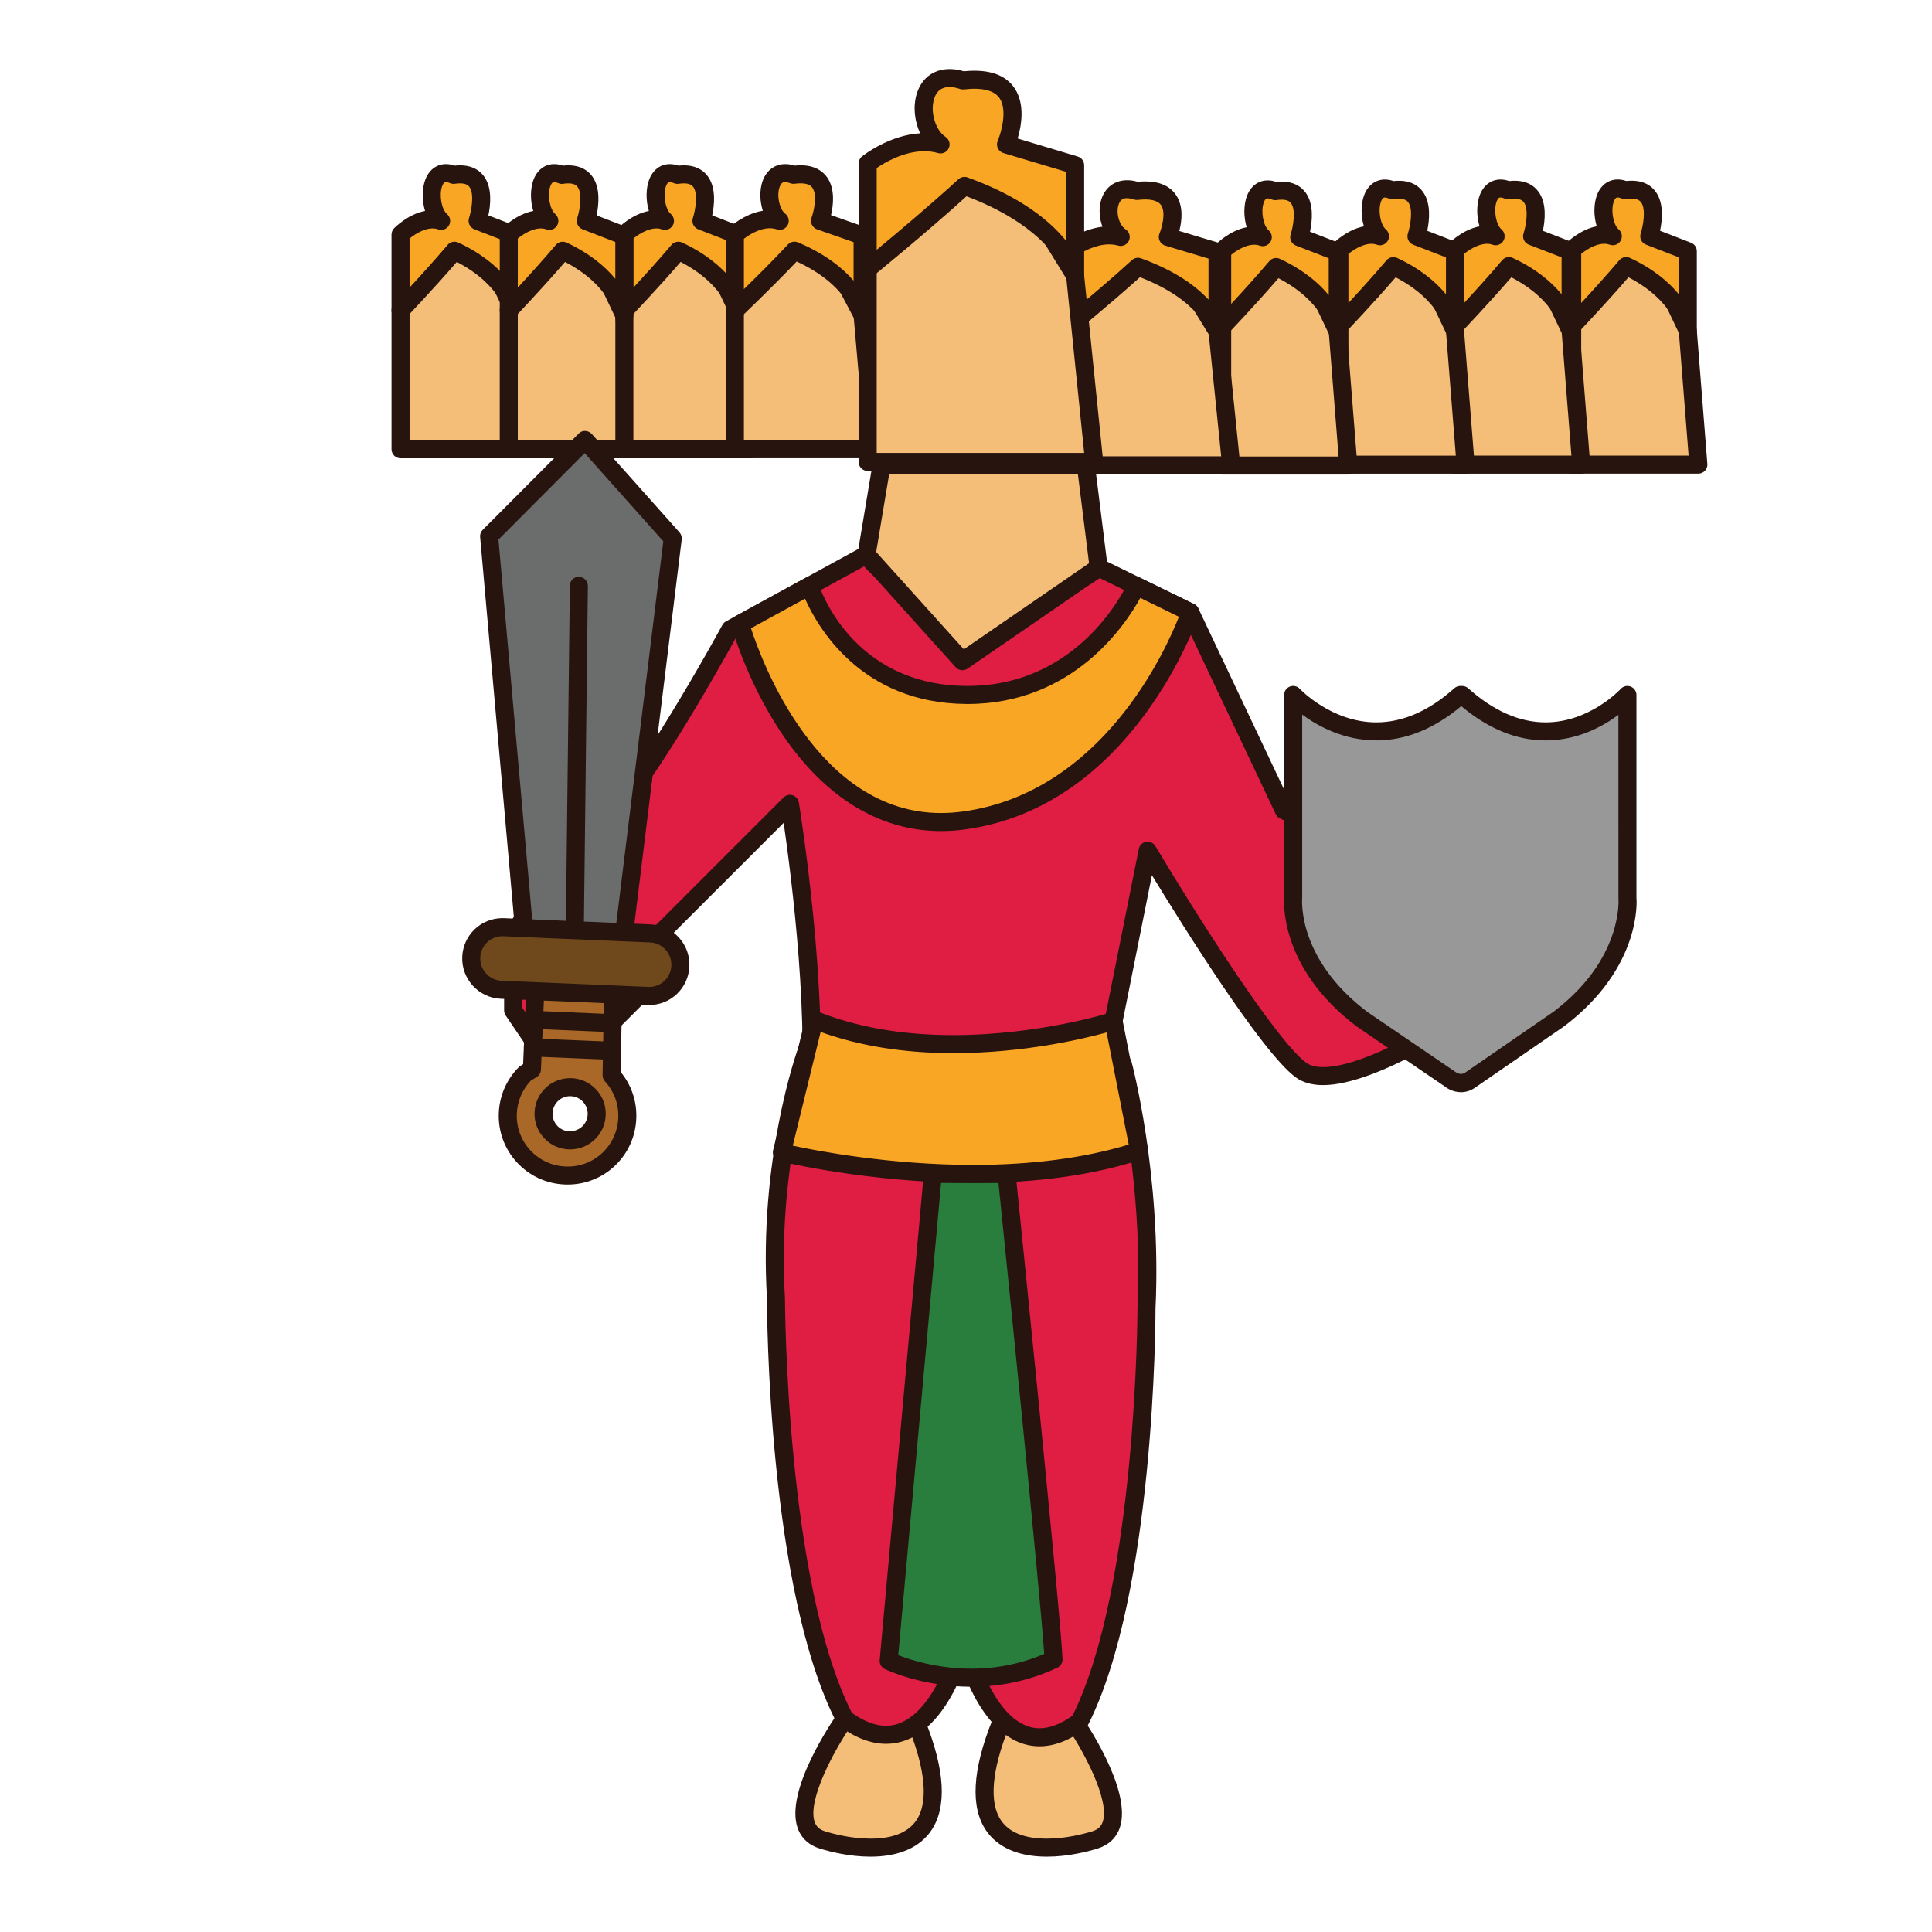
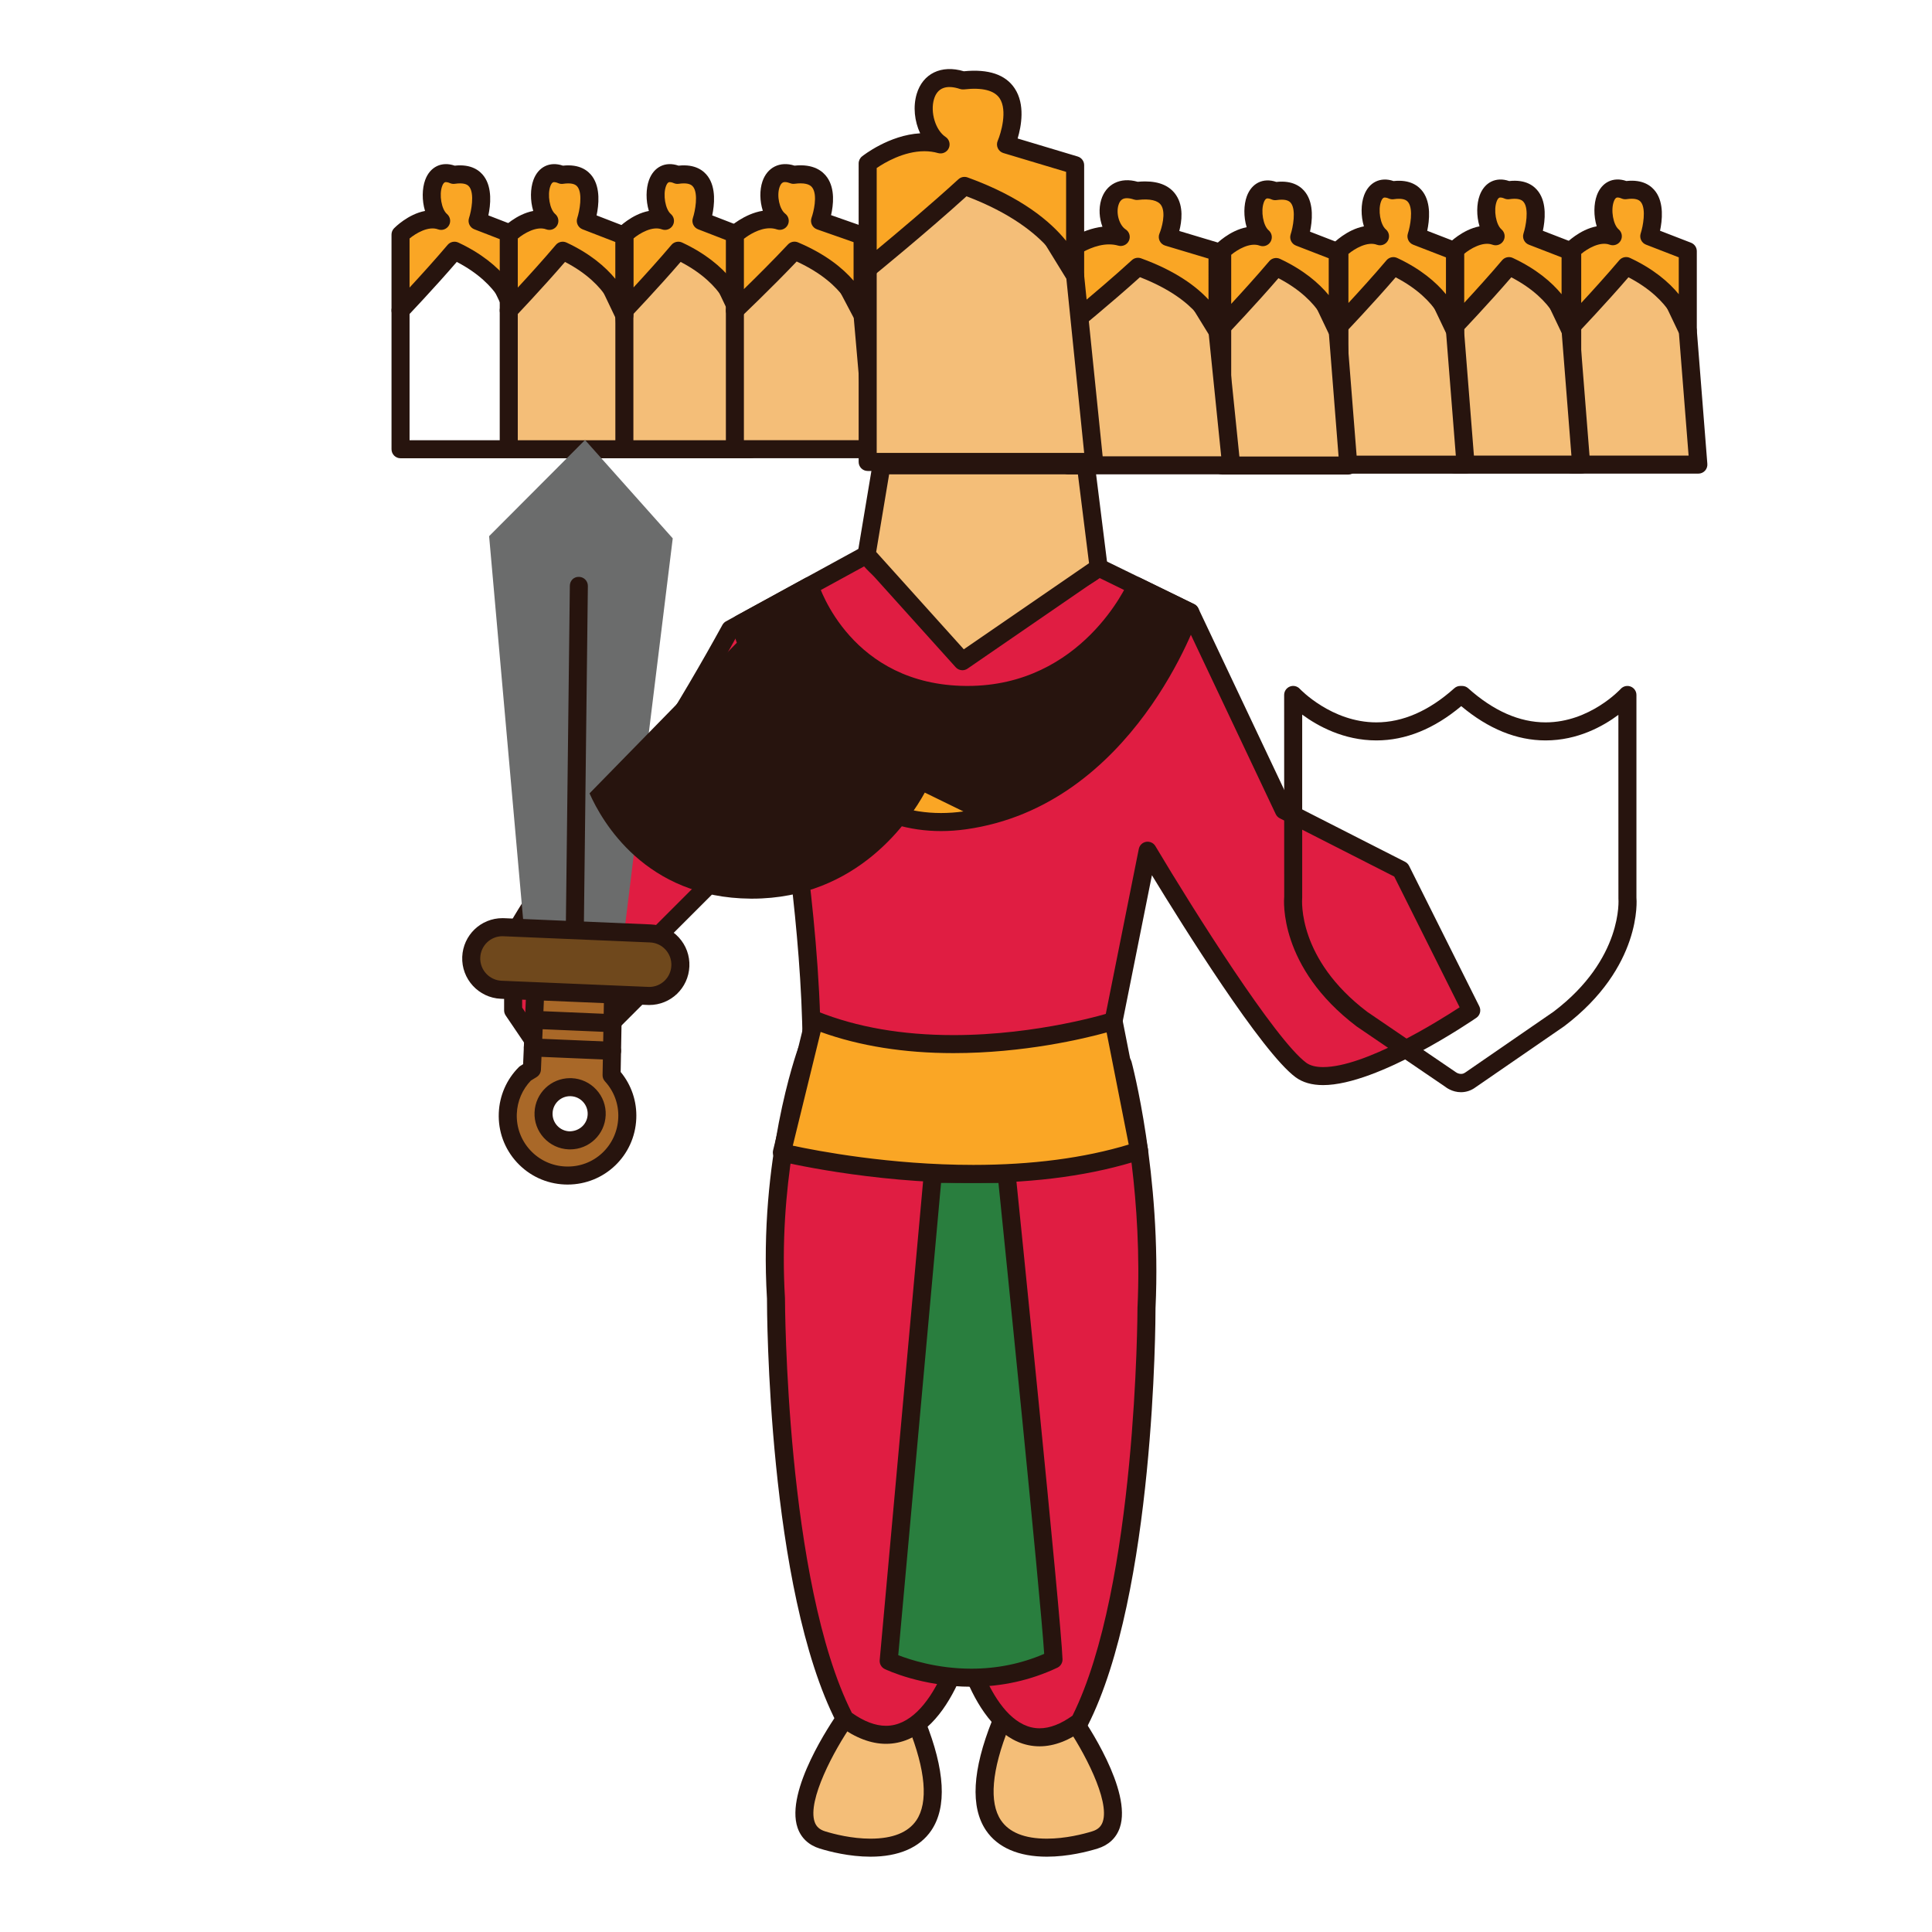
<svg xmlns="http://www.w3.org/2000/svg" version="1.1" id="Layer_1" x="0px" y="0px" width="500px" height="500px" viewBox="0 0 500 500" enable-background="new 0 0 500 500" xml:space="preserve">
  <g id="Layer_1_copy_39">
    <g>
      <path fill="#F4BE78" d="M218.643,444.853c0,0-19.027,27.241-5.801,31.32c13.23,4.086,38.528,5.218,24.421-30.067    c-14.107-35.291-12.475-10.395-12.475-10.395L218.643,444.853z" />
      <path fill="#27140E" d="M225.281,480.509L225.281,480.509c-5.481,0-10.578-1.315-13.127-2.104    c-2.848-0.879-4.838-2.74-5.747-5.391c-3.292-9.598,8.918-27.489,10.32-29.501l5.688-8.454c-0.133-2.904,0-7.271,1.735-9.124    c0.654-0.701,1.524-1.089,2.44-1.089c2.373,0,5.318,1.574,12.84,20.385c5.14,12.869,5.677,22.443,1.593,28.479    C238.011,478.163,232.567,480.509,225.281,480.509z M227.235,430.596c-0.176,1.323-0.229,3.229-0.115,4.968    c0.032,0.516-0.107,1.022-0.393,1.452l-6.148,9.14c-4.796,6.878-11.659,19.798-9.755,25.344c0.422,1.231,1.284,2.005,2.709,2.448    c2.297,0.71,6.878,1.896,11.748,1.896l0,0c5.747,0,9.74-1.597,11.878-4.751c3.116-4.604,2.4-12.949-2.065-24.121    C230.947,436.593,228.509,432.341,227.235,430.596z" />
    </g>
    <g>
      <path fill="#F4BE78" d="M277.564,444.853c0,0,19.028,27.241,5.799,31.32c-13.23,4.086-38.524,5.218-24.418-30.067    c14.105-35.291,12.476-10.395,12.476-10.395L277.564,444.853z" />
      <path fill="#27140E" d="M270.923,480.509c-7.282,0-12.726-2.347-15.741-6.799c-4.084-6.034-3.547-15.608,1.596-28.479    c7.521-18.811,10.465-20.385,12.836-20.385c0.922,0,1.791,0.388,2.445,1.089c1.735,1.854,1.864,6.22,1.735,9.124l5.711,8.488    c1.378,1.978,13.588,19.869,10.296,29.467c-0.912,2.649-2.896,4.512-5.747,5.391C281.502,479.193,276.406,480.509,270.923,480.509    z M268.975,430.596c-1.275,1.739-3.717,5.997-7.863,16.375c-4.467,11.172-5.182,19.519-2.062,24.121    c2.134,3.154,6.13,4.751,11.873,4.751c4.871,0,9.456-1.187,11.749-1.896c1.432-0.443,2.287-1.217,2.709-2.448    c1.908-5.546-4.953-18.466-9.73-25.308l-6.168-9.176c-0.287-0.423-0.424-0.938-0.392-1.452    C269.202,433.824,269.145,431.919,268.975,430.596z" />
    </g>
    <g>
      <g>
        <polygon fill="#F4BE78" points="406.884,84.309 406.884,120.239 439.534,120.239 436.797,85.595 426.827,64.68 410.38,70.472         " />
      </g>
      <g>
        <path fill="#27140E" d="M439.534,122.574h-32.65c-1.289,0-2.334-1.045-2.334-2.335v-35.93c0-0.193,0.024-0.386,0.072-0.573     l3.495-13.836c0.188-0.757,0.749-1.369,1.485-1.628l16.448-5.792c1.123-0.397,2.372,0.12,2.883,1.195l9.973,20.917     c0.12,0.257,0.198,0.535,0.222,0.819l2.733,34.645c0.05,0.647-0.168,1.291-0.612,1.768     C440.809,122.302,440.188,122.574,439.534,122.574z M409.217,117.903h27.791l-2.505-31.692l-8.879-18.633l-13.29,4.681     l-3.117,12.339V117.903L409.217,117.903z" />
      </g>
    </g>
    <g>
      <path fill="#FAA625" d="M406.884,84.309V64.68c0,0,5.317-5.471,10.515-3.541c-3.783-3.215-3.482-14.799,3.217-11.904    c10.7-1.612,6.213,11.904,6.213,11.904l9.97,3.86v20.596c0,0-1.499-9.978-15.95-16.735    C414.86,75.942,406.884,84.309,406.884,84.309z" />
      <path fill="#27140E" d="M436.797,87.931c-1.142,0-2.126-0.831-2.305-1.972c-0.067-0.396-1.55-8.218-13.051-14.2    c-5.783,6.721-12.794,14.083-12.864,14.161c-0.659,0.692-1.669,0.916-2.561,0.555c-0.889-0.354-1.468-1.211-1.468-2.165V64.68    c0-0.608,0.24-1.189,0.663-1.626c0.16-0.167,3.597-3.656,8.013-4.486c-0.82-2.694-0.777-5.792,0.042-8.025    c1.242-3.378,4.224-4.876,7.638-3.698c4.358-0.479,6.539,1.321,7.604,2.798c2.151,2.98,1.675,7.42,1.106,10.072l8.025,3.106    c0.898,0.351,1.492,1.215,1.492,2.178v20.596c0,1.222-0.944,2.237-2.161,2.33C436.912,87.927,436.854,87.931,436.797,87.931z     M409.217,65.704v12.695c2.819-3.045,6.639-7.25,9.846-11.046c0.681-0.805,1.82-1.052,2.772-0.606    c6.091,2.851,10.059,6.269,12.63,9.389V66.6l-8.479-3.286c-1.159-0.447-1.762-1.728-1.375-2.907    c0.602-1.836,1.425-6.218,0.106-8.036c-0.289-0.403-0.857-0.936-2.439-0.936c-0.4,0-0.841,0.036-1.312,0.107    c-0.434,0.062-0.874,0.007-1.278-0.166c-0.516-0.222-0.851-0.267-1.049-0.267c-0.178,0-0.604,0-0.986,1.044    c-0.823,2.23-0.164,6.001,1.256,7.206c0.863,0.735,1.073,1.983,0.501,2.96c-0.577,0.977-1.771,1.402-2.83,1.007    C414.098,62.396,410.791,64.379,409.217,65.704z" />
    </g>
    <g>
      <g>
        <polygon fill="#F4BE78" points="376.564,84.316 376.564,120.248 409.21,120.248 406.473,85.604 396.505,64.688 380.054,70.481         " />
      </g>
      <g>
        <path fill="#27140E" d="M409.21,122.583h-32.646c-1.297,0-2.337-1.047-2.337-2.335V84.316c0-0.193,0.021-0.383,0.071-0.571     l3.492-13.835c0.189-0.761,0.748-1.371,1.488-1.632l16.447-5.794c1.128-0.397,2.369,0.122,2.882,1.199l9.971,20.917     c0.121,0.258,0.196,0.535,0.218,0.82l2.741,34.643c0.051,0.65-0.172,1.291-0.616,1.77     C410.483,122.309,409.861,122.583,409.21,122.583z M378.898,117.913h27.784l-2.502-31.694L395.3,67.586l-13.288,4.681     l-3.112,12.341L378.898,117.913L378.898,117.913z" />
      </g>
    </g>
    <g>
      <path fill="#FAA625" d="M376.564,84.316V64.688c0,0,5.311-5.472,10.508-3.541c-3.778-3.216-3.483-14.802,3.224-11.903    c10.693-1.612,6.209,11.903,6.209,11.903l9.968,3.861v20.597c0,0-1.501-9.978-15.949-16.735    C384.538,75.951,376.564,84.316,376.564,84.316z" />
      <path fill="#27140E" d="M406.468,87.94c-1.138,0-2.126-0.831-2.301-1.972c-0.064-0.379-1.535-8.213-13.044-14.202    c-5.79,6.722-12.797,14.084-12.872,14.163c-0.655,0.692-1.672,0.913-2.555,0.554c-0.889-0.354-1.469-1.213-1.469-2.167V64.688    c0-0.606,0.235-1.19,0.658-1.626c0.165-0.167,3.598-3.656,8.014-4.486c-0.819-2.697-0.777-5.791,0.043-8.021    c1.241-3.38,4.229-4.88,7.638-3.701c4.376-0.483,6.541,1.321,7.603,2.797c2.155,2.981,1.677,7.42,1.109,10.074l8.024,3.106    c0.896,0.351,1.488,1.213,1.488,2.177v20.597c0,1.222-0.94,2.239-2.158,2.326C406.587,87.936,406.529,87.94,406.468,87.94z     M378.898,65.713v12.693c2.815-3.047,6.636-7.249,9.842-11.044c0.68-0.809,1.82-1.054,2.772-0.606    c6.091,2.849,10.056,6.264,12.622,9.383v-9.534l-8.476-3.282c-1.159-0.449-1.76-1.729-1.374-2.91    c0.604-1.837,1.425-6.219,0.106-8.036c-0.29-0.4-0.857-0.933-2.437-0.933c-0.401,0-0.841,0.034-1.314,0.105    c-0.436,0.064-0.872,0.008-1.275-0.165c-0.516-0.224-0.854-0.27-1.045-0.27c-0.188,0-0.609,0-0.995,1.05    c-0.82,2.228-0.161,5.996,1.26,7.204c0.858,0.731,1.073,1.98,0.497,2.958c-0.572,0.979-1.768,1.405-2.826,1.007    C383.769,62.408,380.466,64.387,378.898,65.713z" />
    </g>
    <g>
      <g>
        <polygon fill="#F4BE78" points="346.64,84.321 346.64,120.253 379.288,120.253 376.55,85.61 366.578,64.693 350.133,70.486         " />
      </g>
      <g>
        <path fill="#27140E" d="M379.288,122.586H346.64c-1.291,0-2.332-1.044-2.332-2.333V84.321c0-0.192,0.021-0.385,0.071-0.571     l3.489-13.835c0.191-0.76,0.751-1.372,1.492-1.632L365.8,62.49c1.124-0.397,2.37,0.122,2.885,1.198l9.971,20.917     c0.126,0.258,0.197,0.535,0.223,0.819l2.741,34.644c0.05,0.649-0.172,1.289-0.615,1.768     C380.559,122.314,379.938,122.586,379.288,122.586z M348.973,117.917h27.792l-2.509-31.694l-8.884-18.632l-13.284,4.681     l-3.115,12.339V117.917z" />
      </g>
    </g>
    <g>
      <path fill="#FAA625" d="M346.64,84.321V64.693c0,0,5.312-5.474,10.504-3.541c-3.774-3.216-3.481-14.8,3.226-11.906    c10.703-1.608,6.21,11.906,6.21,11.906l9.972,3.861V85.61c0,0-1.495-9.977-15.949-16.734    C354.614,75.955,346.64,84.321,346.64,84.321z" />
      <path fill="#27140E" d="M376.547,87.943c-1.138,0-2.126-0.831-2.304-1.97c-0.062-0.38-1.528-8.213-13.045-14.202    c-5.787,6.72-12.794,14.082-12.868,14.159c-0.659,0.694-1.673,0.914-2.557,0.558c-0.889-0.354-1.467-1.213-1.467-2.167V64.693    c0-0.607,0.232-1.192,0.654-1.626c0.165-0.168,3.601-3.656,8.017-4.486c-0.823-2.696-0.776-5.792,0.042-8.023    c1.247-3.38,4.234-4.876,7.635-3.7c4.352-0.477,6.541,1.322,7.607,2.798c2.146,2.983,1.668,7.42,1.104,10.072l8.028,3.108    c0.896,0.347,1.489,1.212,1.489,2.178V85.61c0,1.222-0.94,2.237-2.16,2.326C376.665,87.941,376.607,87.943,376.547,87.943z     M348.973,65.716v12.695c2.82-3.046,6.64-7.249,9.846-11.043c0.682-0.807,1.817-1.052,2.771-0.608    c6.094,2.849,10.056,6.266,12.624,9.383V66.61l-8.478-3.281c-1.159-0.451-1.765-1.73-1.373-2.912    c0.604-1.838,1.424-6.218,0.109-8.034c-0.293-0.401-0.862-0.936-2.438-0.936c-0.403,0-0.845,0.036-1.32,0.107    c-0.43,0.064-0.873,0.007-1.273-0.165c-0.513-0.224-0.855-0.27-1.049-0.27c-0.179,0-0.604,0-0.99,1.05    c-0.819,2.226-0.16,5.994,1.257,7.202c0.861,0.735,1.072,1.982,0.496,2.959c-0.572,0.979-1.766,1.399-2.823,1.008    C353.848,62.408,350.544,64.394,348.973,65.716z" />
    </g>
    <g>
      <g>
        <polygon fill="#F4BE78" points="316.301,84.55 316.301,120.482 348.948,120.482 346.211,85.837 336.24,64.922 319.793,70.716         " />
      </g>
      <g>
        <path fill="#27140E" d="M348.948,122.815h-32.647c-1.292,0-2.334-1.045-2.334-2.333V84.55c0-0.193,0.021-0.384,0.068-0.572     l3.496-13.835c0.188-0.759,0.748-1.371,1.488-1.63l16.447-5.794c1.119-0.395,2.365,0.122,2.877,1.199l9.976,20.916     c0.12,0.258,0.195,0.538,0.217,0.822l2.742,34.643c0.051,0.648-0.171,1.289-0.616,1.768     C350.223,122.543,349.604,122.815,348.948,122.815z M318.634,118.147h27.788l-2.501-31.694l-8.886-18.633l-13.285,4.681     l-3.116,12.341V118.147z" />
      </g>
    </g>
    <g>
      <path fill="#FAA625" d="M316.301,84.55V64.922c0,0,5.313-5.472,10.507-3.541c-3.775-3.216-3.48-14.802,3.221-11.905    c10.699-1.612,6.213,11.905,6.213,11.905l9.971,3.859v20.597c0,0-1.499-9.976-15.951-16.733    C324.273,76.184,316.301,84.55,316.301,84.55z" />
      <path fill="#27140E" d="M346.207,88.172c-1.138,0-2.125-0.83-2.302-1.97c-0.067-0.399-1.549-8.222-13.047-14.204    c-5.787,6.723-12.799,14.083-12.869,14.163c-0.654,0.692-1.671,0.912-2.559,0.556c-0.885-0.354-1.465-1.213-1.465-2.167V64.922    c0-0.606,0.236-1.19,0.66-1.626c0.163-0.167,3.592-3.657,8.011-4.486c-0.821-2.698-0.775-5.794,0.044-8.025    c1.246-3.38,4.229-4.875,7.637-3.699c4.335-0.481,6.543,1.32,7.604,2.799c2.156,2.982,1.676,7.42,1.106,10.072l8.026,3.108    c0.898,0.349,1.489,1.211,1.489,2.176v20.597c0,1.223-0.941,2.238-2.159,2.328C346.326,88.17,346.268,88.172,346.207,88.172z     M318.634,65.946v12.695c2.815-3.047,6.635-7.249,9.845-11.045c0.678-0.807,1.818-1.051,2.771-0.606    c6.09,2.85,10.056,6.268,12.625,9.386V66.84l-8.479-3.282c-1.158-0.451-1.761-1.728-1.374-2.911    c0.609-1.835,1.428-6.218,0.11-8.035c-0.289-0.4-0.858-0.936-2.439-0.936c-0.4,0-0.842,0.037-1.318,0.105    c-0.436,0.066-0.868,0.009-1.272-0.162c-0.516-0.224-0.855-0.271-1.046-0.271c-0.182,0-0.606,0-0.989,1.047    c-0.819,2.228-0.161,5.998,1.256,7.208c0.86,0.734,1.071,1.981,0.498,2.958c-0.574,0.977-1.767,1.406-2.827,1.007    C323.504,62.642,320.201,64.623,318.634,65.946z" />
    </g>
    <g>
      <g>
-         <polygon fill="#F4BE78" points="103.657,80.333 103.657,116.265 136.309,116.265 133.571,81.621 123.601,60.706 107.149,66.499         " />
-       </g>
+         </g>
      <g>
        <path fill="#27140E" d="M136.309,118.6h-32.651c-1.289,0-2.333-1.045-2.333-2.335V80.333c0-0.193,0.024-0.384,0.071-0.57     l3.493-13.835c0.193-0.76,0.751-1.372,1.487-1.632l16.448-5.792c1.124-0.399,2.369,0.12,2.884,1.199l9.971,20.915     c0.121,0.257,0.196,0.535,0.223,0.822l2.734,34.642c0.05,0.648-0.173,1.289-0.613,1.769     C137.579,118.326,136.96,118.6,136.309,118.6z M105.994,113.931h27.788l-2.505-31.695l-8.883-18.631l-13.283,4.679l-3.117,12.339     V113.931z" />
      </g>
    </g>
    <g>
      <path fill="#FAA625" d="M103.657,80.333V60.706c0,0,5.317-5.475,10.511-3.541c-3.778-3.217-3.482-14.802,3.22-11.906    c10.701-1.612,6.213,11.906,6.213,11.906l9.971,3.859v20.597c0,0-1.5-9.977-15.95-16.733    C111.638,71.967,103.657,80.333,103.657,80.333z" />
      <path fill="#27140E" d="M133.568,83.957c-1.14,0-2.123-0.83-2.306-1.97c-0.064-0.379-1.531-8.215-13.048-14.204    c-5.783,6.721-12.79,14.081-12.868,14.159c-0.658,0.694-1.668,0.913-2.556,0.558c-0.884-0.354-1.467-1.213-1.467-2.167V60.706    c0-0.606,0.236-1.191,0.661-1.626c0.162-0.168,3.597-3.657,8.014-4.487c-0.823-2.697-0.776-5.794,0.042-8.025    c1.245-3.378,4.223-4.877,7.638-3.697c4.369-0.473,6.541,1.321,7.602,2.796c2.153,2.983,1.674,7.422,1.108,10.074l8.023,3.108    c0.901,0.348,1.496,1.212,1.496,2.176v20.597c0,1.223-0.945,2.237-2.162,2.328C133.686,83.955,133.628,83.957,133.568,83.957z     M105.994,61.73v12.695c2.816-3.047,6.639-7.25,9.845-11.045c0.68-0.805,1.814-1.052,2.771-0.608    c6.09,2.848,10.055,6.266,12.625,9.386v-9.534l-8.478-3.282c-1.156-0.451-1.765-1.73-1.375-2.911    c0.605-1.837,1.428-6.22,0.111-8.036c-0.294-0.401-0.859-0.936-2.44-0.936c-0.402,0-0.841,0.037-1.317,0.107    c-0.429,0.064-0.873,0.007-1.273-0.164c-0.512-0.224-0.853-0.271-1.045-0.271c-0.183,0-0.609,0-0.995,1.049    c-0.82,2.228-0.161,5.999,1.26,7.206c0.858,0.735,1.073,1.983,0.497,2.959c-0.572,0.976-1.765,1.405-2.826,1.006    C110.864,58.425,107.565,60.407,105.994,61.73z" />
    </g>
    <g>
      <g>
        <polygon fill="#F4BE78" points="131.664,80.335 131.664,116.268 164.314,116.268 161.574,81.625 151.607,60.708 135.156,66.5         " />
      </g>
      <g>
        <path fill="#27140E" d="M164.314,118.602h-32.65c-1.289,0-2.334-1.045-2.334-2.333V80.335c0-0.191,0.024-0.383,0.073-0.571     l3.491-13.835c0.192-0.759,0.752-1.37,1.489-1.631l16.447-5.792c1.122-0.397,2.369,0.12,2.884,1.199l9.972,20.916     c0.121,0.257,0.192,0.537,0.217,0.821l2.738,34.644c0.05,0.649-0.171,1.288-0.612,1.766     C165.59,118.33,164.967,118.602,164.314,118.602z M134.001,113.933h27.787l-2.505-31.694l-8.882-18.632l-13.284,4.681     l-3.116,12.339V113.933z" />
      </g>
    </g>
    <g>
      <g>
        <polygon fill="#F4BE78" points="161.588,80.333 161.588,116.265 194.24,116.265 191.499,81.621 181.532,60.706 165.081,66.499         " />
      </g>
      <g>
        <path fill="#27140E" d="M194.24,118.6h-32.652c-1.287,0-2.333-1.045-2.333-2.335V80.333c0-0.193,0.025-0.384,0.071-0.57     l3.493-13.835c0.19-0.76,0.752-1.372,1.489-1.632l16.446-5.792c1.124-0.399,2.369,0.12,2.885,1.199l9.97,20.915     c0.122,0.257,0.194,0.535,0.216,0.822l2.741,34.642c0.05,0.648-0.173,1.289-0.616,1.769     C195.51,118.326,194.891,118.6,194.24,118.6z M163.922,113.931h27.792l-2.506-31.695l-8.881-18.631l-13.285,4.679l-3.12,12.339     V113.931z" />
      </g>
    </g>
    <g>
      <path fill="#FAA625" d="M161.588,80.333V60.706c0,0,5.315-5.475,10.507-3.541c-3.778-3.217-3.482-14.802,3.222-11.906    c10.7-1.612,6.216,11.906,6.216,11.906l9.967,3.859v20.597c0,0-1.496-9.977-15.947-16.733    C169.565,71.967,161.588,80.333,161.588,80.333z" />
      <path fill="#27140E" d="M191.499,83.957c-1.138,0-2.126-0.83-2.305-1.97c-0.065-0.379-1.533-8.215-13.048-14.204    c-5.784,6.721-12.794,14.081-12.869,14.159c-0.658,0.694-1.671,0.913-2.555,0.558c-0.888-0.354-1.468-1.213-1.468-2.167V60.706    c0-0.606,0.236-1.19,0.658-1.626c0.165-0.168,3.601-3.657,8.017-4.487c-0.823-2.697-0.779-5.794,0.043-8.025    c1.241-3.378,4.224-4.877,7.634-3.697c4.369-0.473,6.537,1.321,7.604,2.796c2.153,2.983,1.675,7.422,1.108,10.074l8.024,3.108    c0.897,0.348,1.487,1.212,1.487,2.176v20.597c0,1.223-0.94,2.237-2.156,2.328C191.613,83.955,191.556,83.957,191.499,83.957z     M163.922,61.73v12.695c2.819-3.049,6.639-7.25,9.845-11.045c0.68-0.805,1.815-1.052,2.774-0.608    c6.09,2.848,10.056,6.266,12.624,9.386v-9.534l-8.478-3.282c-1.156-0.451-1.764-1.73-1.374-2.91    c0.604-1.837,1.425-6.221,0.111-8.037c-0.295-0.401-0.863-0.936-2.44-0.936c-0.405,0-0.846,0.037-1.318,0.107    c-0.429,0.064-0.872,0.007-1.272-0.164c-0.516-0.224-0.856-0.271-1.046-0.271c-0.187,0-0.607,0-0.995,1.049    c-0.819,2.228-0.165,5.999,1.257,7.206c0.862,0.735,1.07,1.983,0.496,2.959c-0.571,0.976-1.76,1.405-2.825,1.006    C168.792,58.425,165.496,60.407,163.922,61.73z" />
    </g>
    <g>
      <path fill="#FAA625" d="M131.671,80.335V60.708c0,0,5.311-5.471,10.503-3.541c-3.776-3.215-3.481-14.801,3.221-11.904    c10.7-1.612,6.217,11.904,6.217,11.904l9.966,3.862v20.597c0,0-1.496-9.977-15.95-16.735    C139.645,71.97,131.671,80.335,131.671,80.335z" />
      <path fill="#27140E" d="M161.574,83.958c-1.139,0-2.122-0.831-2.302-1.972c-0.07-0.404-1.553-8.224-13.048-14.2    c-5.782,6.719-12.793,14.08-12.864,14.16c-0.663,0.692-1.675,0.912-2.56,0.558c-0.883-0.356-1.467-1.213-1.467-2.169V60.708    c0-0.608,0.236-1.191,0.662-1.626c0.161-0.168,3.594-3.656,8.01-4.486c-0.819-2.697-0.772-5.794,0.046-8.025    c1.242-3.379,4.222-4.88,7.633-3.698c4.373-0.474,6.542,1.323,7.609,2.797c2.146,2.982,1.666,7.424,1.102,10.076l8.022,3.106    c0.902,0.347,1.496,1.213,1.496,2.178v20.597c0,1.222-0.944,2.237-2.161,2.327C161.692,83.957,161.636,83.958,161.574,83.958z     M134.004,61.731v12.695c2.817-3.047,6.634-7.25,9.842-11.043c0.68-0.807,1.811-1.056,2.772-0.608    c6.096,2.849,10.053,6.264,12.626,9.385v-9.534l-8.478-3.281c-1.159-0.449-1.761-1.729-1.375-2.91    c0.606-1.838,1.425-6.22,0.107-8.036c-0.289-0.401-0.857-0.936-2.44-0.936c-0.4,0-0.837,0.036-1.315,0.107    c-0.431,0.066-0.875,0.009-1.275-0.167c-0.516-0.222-0.851-0.269-1.046-0.269c-0.181,0-0.604,0-0.99,1.045    c-0.819,2.229-0.161,6.001,1.256,7.208c0.859,0.735,1.074,1.984,0.498,2.959c-0.568,0.975-1.765,1.403-2.824,1.008    C138.878,58.426,135.572,60.409,134.004,61.731z" />
    </g>
    <g>
      <path fill="#E01D42" d="M224.266,143.571c0,0,6.612,11.021,27.556,12.123c20.938,1.101,32.507-8.817,32.507-8.817l23.69,11.571    l24.249,51.247l30.309,15.431l18.187,36.363c0,0-33.606,23.146-44.082,15.432c-10.472-7.715-39.672-56.755-39.672-56.755    l-8.822,44.081c0,0-17.535,12.961-9.396,24.207c-19.454,5.444-15.123,2.331-69.855,2.032c4.104-29.269-4.499-82.446-4.499-82.446    l-35.822,35.822l-1.098,11.566l-23.146,23.146l-11.566-17.085v-19.281c0,0,12.121-22.044,21.485-27.556    c9.369-5.507,34.718-51.793,34.718-51.793L224.266,143.571z" />
      <path fill="#27140E" d="M259.129,293.977c-3,0-6.438-0.129-11.206-0.308c-7.991-0.294-20.064-0.744-39.003-0.845    c-0.674-0.008-1.313-0.309-1.754-0.809c-0.443-0.516-0.637-1.189-0.548-1.854c3.318-23.648-1.864-63.75-3.804-77.202    l-31.957,31.955l-1.017,10.731c-0.054,0.545-0.294,1.054-0.676,1.433l-23.144,23.147c-0.495,0.484-1.175,0.736-1.876,0.672    c-0.693-0.07-1.316-0.442-1.71-1.017l-11.57-17.085c-0.261-0.386-0.4-0.845-0.4-1.311v-19.281c0-0.393,0.1-0.78,0.289-1.124    c0.509-0.923,12.548-22.675,22.354-28.443c6.462-3.8,23.783-32.524,33.85-50.902c0.215-0.393,0.536-0.714,0.927-0.929    l35.261-19.287c1.105-0.6,2.48-0.226,3.12,0.846c0.247,0.394,6.402,9.981,25.678,10.994c19.636,1.042,30.772-8.175,30.875-8.263    c0.707-0.597,1.705-0.729,2.537-0.321l23.692,11.572c0.476,0.232,0.857,0.621,1.086,1.099l23.906,50.525l29.596,15.069    c0.443,0.229,0.806,0.591,1.03,1.036l18.18,36.364c0.521,1.045,0.196,2.312-0.763,2.972c-1.029,0.709-25.448,17.414-39.662,17.414    c-2.897,0-5.293-0.681-7.121-2.034c-8.768-6.456-29.303-39.35-37.183-52.278l-7.641,38.186c-0.115,0.564-0.438,1.072-0.902,1.416    c-0.156,0.123-15.576,11.732-8.889,20.964c0.442,0.616,0.562,1.418,0.311,2.133c-0.249,0.726-0.84,1.282-1.577,1.483    C270.645,293.161,266.479,293.977,259.129,293.977z M211.575,288.165c17.51,0.137,28.88,0.56,36.523,0.837    c14,0.53,16.655,0.795,27.184-2.011c-4.616-10.771,7.565-21.474,10.786-24.056l8.652-43.229c0.187-0.947,0.94-1.679,1.894-1.843    c0.966-0.152,1.91,0.281,2.4,1.107c10.018,16.826,31.07,50.193,39.051,56.077c1.011,0.736,2.477,1.116,4.354,1.116    c10.794,0,29.62-11.739,35.332-15.476l-16.92-33.833l-29.62-15.082c-0.463-0.234-0.83-0.614-1.053-1.081l-23.896-50.507    l-21.661-10.581c-3.631,2.579-14.949,9.362-32.906,8.421c-16.941-0.891-25.097-8.021-28.066-11.446l-32.907,18    c-3.833,6.964-25.927,46.603-35.253,52.086c-7.028,4.134-16.78,19.788-20.334,26.143v17.963l9.584,14.15l20.549-20.548    l1.023-10.736c0.05-0.54,0.289-1.044,0.673-1.427l35.822-35.823c0.615-0.619,1.527-0.841,2.369-0.571    c0.831,0.27,1.445,0.984,1.585,1.849C207.08,209.789,214.875,258.535,211.575,288.165z" />
    </g>
    <g>
      <g>
        <polygon fill="#F4BE78" points="228.126,120.426 224.266,143.571 249.064,171.122 284.328,146.876 281.025,120.426    " />
      </g>
      <g>
        <path fill="#27140E" d="M249.068,173.457c-0.641,0-1.278-0.265-1.735-0.773l-24.803-27.551c-0.478-0.527-0.685-1.244-0.57-1.946     l3.866-23.145c0.187-1.125,1.158-1.95,2.3-1.95h52.899c1.177,0,2.168,0.877,2.318,2.045l3.305,26.45     c0.108,0.866-0.276,1.72-0.996,2.213l-35.263,24.248C249.988,173.323,249.527,173.457,249.068,173.457z M226.752,142.845     l22.679,25.193l32.411-22.282l-2.878-22.995h-48.858L226.752,142.845z" />
      </g>
    </g>
    <g>
      <g>
        <polygon fill="#6B6C6C" points="135.601,240.369 126.582,138.758 151.406,113.869 174.105,139.327 160.916,246.48      145.613,250.51    " />
-         <path fill="#27140E" d="M145.613,252.852c-0.615,0-1.217-0.244-1.661-0.703l-10.012-10.142c-0.381-0.386-0.616-0.891-0.667-1.431     l-9.018-101.61c-0.063-0.687,0.186-1.367,0.673-1.854l24.829-24.892c0.451-0.456,1.044-0.743,1.717-0.686     c0.641,0.018,1.248,0.301,1.676,0.78l22.699,25.458c0.447,0.501,0.658,1.17,0.577,1.839l-13.192,107.154     c-0.118,0.948-0.799,1.732-1.726,1.968l-15.302,4.037C146.014,252.823,145.813,252.852,145.613,252.852z M137.854,239.327     l8.472,8.585l12.468-3.285l12.868-104.536L151.31,117.27L129,139.638L137.854,239.327z" />
      </g>
      <g>
        <line fill="none" x1="149.808" y1="151.629" x2="148.705" y2="245.608" />
        <path fill="#27140E" d="M148.705,247.941c-0.007,0-0.018,0-0.024,0c-1.293-0.014-2.323-1.074-2.309-2.361l1.103-93.978     c0.014-1.29,0.98-2.354,2.361-2.308c1.288,0.014,2.318,1.071,2.305,2.362l-1.103,93.977     C151.024,246.914,149.982,247.941,148.705,247.941z" />
      </g>
      <g>
        <path fill="#A96828" d="M158.281,278.279l0.384-21.084L145.8,246.159l-7.272,10.177l-0.866,20.406l-1.75,1.087     c-2.638,2.647-4.326,6.241-4.49,10.276c-0.366,8.533,6.262,15.748,14.801,16.104c8.543,0.373,15.761-6.257,16.118-14.81     C162.52,285.123,160.959,281.193,158.281,278.279z M147.252,295.122c-3.8-0.164-6.741-3.37-6.577-7.172     c0.158-3.8,3.364-6.74,7.164-6.584c3.79,0.157,6.742,3.37,6.578,7.163C154.259,292.324,151.054,295.279,147.252,295.122z" />
        <path fill="#27140E" d="M146.904,306.561c-0.003,0-0.003,0-0.003,0c-0.258,0-0.519,0-0.779-0.016     c-4.75-0.201-9.141-2.24-12.361-5.74c-3.215-3.5-4.875-8.045-4.674-12.797c0.187-4.468,2.022-8.667,5.172-11.824     c0.125-0.129,0.269-0.244,0.418-0.336l0.705-0.438l0.812-19.167c0.021-0.459,0.171-0.896,0.438-1.261l7.271-10.181     c0.379-0.534,0.965-0.881,1.617-0.959c0.65-0.083,1.303,0.118,1.804,0.547l12.862,11.03c0.525,0.458,0.826,1.123,0.811,1.818     l-0.368,20.189c2.798,3.387,4.23,7.645,4.041,12.075C164.272,299.066,156.463,306.561,146.904,306.561z M137.382,279.662     c-2.211,2.312-3.499,5.334-3.631,8.547c-0.147,3.5,1.077,6.85,3.452,9.439c2.373,2.576,5.611,4.086,9.118,4.236     c7.352,0.344,13.378-5.324,13.685-12.582c0.151-3.506-1.073-6.863-3.445-9.447c-0.404-0.443-0.626-1.018-0.616-1.617     l0.365-19.983l-10.092-8.66l-5.385,7.537l-0.838,19.712c-0.033,0.766-0.443,1.475-1.099,1.881L137.382,279.662z M147.546,297.461     l-0.395-0.006c-2.461-0.107-4.73-1.166-6.397-2.979c-1.661-1.811-2.52-4.166-2.413-6.627c0.212-4.945,4.252-8.824,9.201-8.824     l0.395,0.006c2.458,0.107,4.729,1.16,6.395,2.979c1.668,1.81,2.526,4.165,2.419,6.619     C156.542,293.583,152.498,297.461,147.546,297.461z M147.542,283.691c-2.437,0-4.43,1.918-4.534,4.358     c-0.055,1.216,0.368,2.376,1.188,3.271c0.823,0.896,1.939,1.41,3.156,1.467h0.007c2.634,0,4.624-1.918,4.728-4.355     c0.054-1.213-0.372-2.371-1.192-3.267c-0.821-0.894-1.942-1.416-3.155-1.468L147.542,283.691z" />
      </g>
      <g>
        <line fill="none" x1="137.901" y1="271.081" x2="158.396" y2="271.947" />
        <path fill="#27140E" d="M158.396,274.281c-0.029,0-0.065,0-0.101,0l-20.494-0.866c-1.289-0.058-2.288-1.146-2.234-2.435     c0.055-1.287,1.124-2.306,2.43-2.233l20.499,0.866c1.29,0.059,2.286,1.145,2.233,2.434     C160.68,273.307,159.642,274.281,158.396,274.281z" />
      </g>
      <g>
        <line fill="none" x1="138.313" y1="263.938" x2="157.309" y2="264.747" />
        <path fill="#27140E" d="M157.315,267.079c-0.037,0-0.067,0-0.103,0l-18.999-0.81c-1.29-0.058-2.291-1.144-2.234-2.426     c0.057-1.295,1.152-2.318,2.43-2.238l19.002,0.809c1.286,0.059,2.288,1.145,2.23,2.434     C159.591,266.098,158.554,267.079,157.315,267.079z" />
      </g>
      <g>
        <path fill="#6F481C" d="M176.075,250.009c-0.187,4.459-3.958,7.937-8.429,7.745l-37.937-1.604     c-4.474-0.193-7.938-3.974-7.752-8.439l0,0c0.193-4.466,3.97-7.941,8.436-7.751l37.937,1.613     C172.804,241.757,176.265,245.536,176.075,250.009L176.075,250.009z" />
        <path fill="#27140E" d="M168.009,260.094l-0.465-0.015l-37.936-1.597c-5.747-0.25-10.219-5.125-9.983-10.869     c0.244-5.608,4.816-9.995,10.414-9.995l0.458,0.011l37.935,1.61c2.784,0.114,5.353,1.31,7.238,3.365     c1.883,2.05,2.856,4.712,2.739,7.504C178.171,255.708,173.602,260.094,168.009,260.094z M130.039,242.291     c-3.093,0-5.611,2.422-5.747,5.521c-0.133,3.17,2.34,5.87,5.518,6.004l38.199,1.604c3.084,0,5.604-2.419,5.736-5.511     c0.065-1.539-0.476-3.014-1.514-4.145c-1.037-1.138-2.459-1.797-3.995-1.86L130.039,242.291z" />
      </g>
    </g>
    <g>
-       <path fill="#989898" d="M380.594,279.439c-2.653,1.992-5.103,0-5.103,0l-23.067-15.715c-19.379-14.696-17.751-31.43-17.751-31.43    v-52.443c0,0,19.595,21.222,43.268,0h0.453c23.666,21.222,42.775,0,42.775,0v52.443c0,0,1.636,16.734-17.749,31.43    L380.594,279.439z" />
      <path fill="#27140E" d="M378.089,282.662c-2.274,0-3.894-1.268-4.067-1.412l-22.91-15.602    c-20.284-15.366-18.835-32.841-18.761-33.579l-0.014-52.218c0-0.96,0.591-1.823,1.484-2.173c0.892-0.351,1.915-0.117,2.565,0.592    c0.075,0.081,8.216,8.678,19.812,8.678c6.851,0,13.643-2.971,20.181-8.833c0.429-0.385,0.983-0.596,1.562-0.596h0.453    c0.576,0,1.132,0.211,1.562,0.596c6.538,5.862,13.283,8.833,20.048,8.833c11.438,0,19.36-8.574,19.436-8.662    c0.65-0.714,1.669-0.954,2.568-0.61c0.902,0.347,1.501,1.211,1.501,2.176v52.443c0.058,0.508,1.514,17.987-18.678,33.283    l-22.911,15.78C380.795,282.203,379.481,282.662,378.089,282.662z M337.007,184.939v47.356c-0.067,0.852-1.17,15.917,16.83,29.566    l22.971,15.646c0.201,0.151,1.365,0.832,2.389,0.065l22.898-15.774c18.048-13.681,16.765-29.123,16.752-29.273l-0.01-47.522    c-3.941,2.939-10.525,6.617-18.835,6.617c-7.476,0-14.815-2.984-21.835-8.875c-7.026,5.891-14.406,8.875-21.969,8.875    C347.743,191.619,341.011,187.888,337.007,184.939z" />
    </g>
    <g>
      <path fill="#6B6C6C" d="M263.666,286.291c0,7.529-6.105,13.635-13.636,13.635c-7.529,0-13.641-6.105-13.641-13.635    c0-7.538,6.111-13.634,13.641-13.634C257.561,272.657,263.666,278.752,263.666,286.291z" />
-       <path fill="#27140E" d="M250.03,302.258c-8.807,0-15.974-7.158-15.974-15.968c0-8.806,7.167-15.976,15.974-15.976    c8.808,0,15.973,7.17,15.973,15.976C266.003,295.1,258.838,302.258,250.03,302.258z M250.03,274.986    c-6.233,0-11.304,5.07-11.304,11.305c0,6.227,5.07,11.301,11.304,11.301c6.236,0,11.303-5.074,11.303-11.301    C261.333,280.057,256.266,274.986,250.03,274.986z" />
    </g>
    <g>
      <path fill="#FAA625" d="M209.534,151.629c0,0,8.676,27.995,40.496,28.223c31.82,0.226,44.031-28.223,44.031-28.223l13.958,6.819    c0,0-15.82,47.931-58.365,53.866c-42.538,5.934-58.091-50.854-58.091-50.854L209.534,151.629z" />
-       <path fill="#27140E" d="M243.519,215.082c-16.333,0-30.913-9.238-42.157-26.714c-8.349-12.974-11.902-25.752-12.053-26.291    c-0.286-1.042,0.187-2.146,1.134-2.664l17.974-9.833c0.614-0.334,1.348-0.372,1.993-0.116c0.65,0.264,1.144,0.802,1.355,1.471    c0.34,1.075,8.613,26.373,38.28,26.584h0.361c29.665,0,41.395-26.542,41.509-26.811c0.251-0.587,0.733-1.045,1.332-1.269    c0.604-0.22,1.267-0.188,1.839,0.093l13.962,6.819c1.048,0.511,1.555,1.721,1.191,2.829c-0.162,0.494-16.785,49.38-60.258,55.444    C247.805,214.93,245.63,215.082,243.519,215.082z M194.354,162.596c2.867,8.811,17.363,47.816,49.164,47.816    c1.896,0,3.85-0.137,5.813-0.411c35.877-5.005,52.307-41.573,55.768-50.384l-9.995-4.882    c-3.746,6.854-17.299,27.452-44.697,27.452l-0.393-0.002c-27.206-0.191-38.461-19.988-41.674-27.243L194.354,162.596z" />
+       <path fill="#27140E" d="M243.519,215.082c-16.333,0-30.913-9.238-42.157-26.714c-8.349-12.974-11.902-25.752-12.053-26.291    c-0.286-1.042,0.187-2.146,1.134-2.664l17.974-9.833c0.614-0.334,1.348-0.372,1.993-0.116c0.65,0.264,1.144,0.802,1.355,1.471    c0.34,1.075,8.613,26.373,38.28,26.584h0.361c29.665,0,41.395-26.542,41.509-26.811c0.251-0.587,0.733-1.045,1.332-1.269    c0.604-0.22,1.267-0.188,1.839,0.093l13.962,6.819c1.048,0.511,1.555,1.721,1.191,2.829c-0.162,0.494-16.785,49.38-60.258,55.444    C247.805,214.93,245.63,215.082,243.519,215.082z M194.354,162.596c2.867,8.811,17.363,47.816,49.164,47.816    c1.896,0,3.85-0.137,5.813-0.411l-9.995-4.882    c-3.746,6.854-17.299,27.452-44.697,27.452l-0.393-0.002c-27.206-0.191-38.461-19.988-41.674-27.243L194.354,162.596z" />
    </g>
    <g>
      <g>
        <polygon fill="#F4BE78" points="190.189,80.322 190.189,116.254 226.265,116.254 223.241,81.611 212.222,60.695 194.048,66.489         " />
      </g>
      <g>
        <path fill="#27140E" d="M226.265,118.589H190.19c-1.288,0-2.333-1.045-2.333-2.335V80.322c0-0.212,0.027-0.424,0.081-0.628     l3.862-13.833c0.211-0.759,0.79-1.357,1.538-1.596l18.173-5.794c1.084-0.342,2.247,0.134,2.777,1.136l11.015,20.917     c0.146,0.276,0.235,0.575,0.261,0.884l3.024,34.643c0.057,0.653-0.157,1.297-0.602,1.78     C227.543,118.315,226.92,118.589,226.265,118.589z M192.523,113.92h31.193l-2.763-31.639l-9.887-18.769l-15.11,4.815     l-3.434,12.314L192.523,113.92L192.523,113.92z" />
      </g>
    </g>
    <g>
      <path fill="#FAA625" d="M190.189,80.322V60.695c0,0,5.868-5.473,11.604-3.542c-4.172-3.216-3.843-14.8,3.562-11.905    c11.828-1.61,6.866,11.905,6.866,11.905l11.02,3.861v20.597c0,0-1.657-9.978-17.628-16.734    C199,71.958,190.189,80.322,190.189,80.322z" />
      <path fill="#27140E" d="M223.234,83.946c-1.124,0-2.097-0.809-2.294-1.931c-0.076-0.386-1.736-8.315-14.762-14.336    c-6.421,6.767-14.301,14.257-14.384,14.336c-0.676,0.646-1.67,0.823-2.53,0.453c-0.858-0.369-1.408-1.211-1.408-2.146V60.695    c0-0.648,0.265-1.267,0.739-1.709c0.176-0.165,3.994-3.675,8.822-4.436c-0.823-2.533-0.838-5.412-0.097-7.595    c1.234-3.63,4.52-5.314,8.299-4.089c4.96-0.519,7.33,1.442,8.46,3.06c2.076,2.973,1.597,7.164,0.996,9.752l8.935,3.133    c0.935,0.329,1.563,1.211,1.563,2.202V81.61c0,1.215-0.934,2.228-2.146,2.326C223.363,83.944,223.298,83.946,223.234,83.946z     M192.523,61.794v13.03c3.151-3.076,7.644-7.534,11.386-11.541c0.666-0.716,1.707-0.941,2.613-0.557    c7.099,3.003,11.573,6.653,14.382,9.915v-9.972l-9.455-3.313c-0.59-0.206-1.069-0.641-1.335-1.203    c-0.268-0.567-0.297-1.215-0.086-1.8c0.502-1.382,1.614-5.768,0.222-7.759c-0.2-0.283-0.804-1.143-3.056-1.143    c-0.466,0-0.973,0.034-1.524,0.108c-0.387,0.058-0.794,0.007-1.163-0.138c-0.508-0.198-0.956-0.3-1.332-0.3    c-0.316,0-0.975,0-1.435,1.34c-0.762,2.235-0.015,5.69,1.481,6.843c0.902,0.696,1.171,1.943,0.634,2.949    c-0.537,1.007-1.731,1.479-2.801,1.113c-0.577-0.193-1.188-0.291-1.826-0.291C196.459,59.075,193.781,60.831,192.523,61.794z" />
    </g>
    <g>
      <g>
        <polygon fill="#F4BE78" points="276.477,84.495 276.477,120.426 318.634,120.426 315.099,85.783 302.226,64.866 280.986,70.66         " />
      </g>
      <g>
        <path fill="#27140E" d="M318.634,122.762h-42.157c-1.287,0-2.332-1.047-2.332-2.335V84.495c0-0.247,0.035-0.491,0.113-0.723     l4.51-13.835c0.244-0.746,0.846-1.322,1.606-1.53l21.235-5.794c1.003-0.275,2.06,0.149,2.603,1.031l12.872,20.916     c0.188,0.299,0.301,0.637,0.336,0.986l3.539,34.644c0.062,0.657-0.149,1.313-0.593,1.803     C319.925,122.482,319.296,122.762,318.634,122.762z M278.812,118.091h37.232l-3.218-31.539l-11.673-18.974l-18.342,5.003     l-4,12.286V118.091L278.812,118.091z" />
      </g>
    </g>
    <g>
      <path fill="#FAA625" d="M276.477,84.495V64.866c0,0,6.861-5.47,13.571-3.541c-4.882-3.215-4.496-14.799,4.158-11.903    c13.811-1.612,8.02,11.903,8.02,11.903l12.873,3.861v20.597c0,0-1.937-9.978-20.596-16.735    C286.779,76.13,276.477,84.495,276.477,84.495z" />
      <path fill="#27140E" d="M315.095,88.117c-1.099,0-2.059-0.769-2.282-1.86c-0.048-0.195-2.161-8.46-17.791-14.522    c-7.543,6.826-16.974,14.493-17.068,14.574c-0.706,0.567-1.665,0.684-2.479,0.295c-0.814-0.386-1.33-1.208-1.33-2.107V64.866    c0-0.708,0.326-1.379,0.877-1.824c0.207-0.166,4.705-3.709,10.289-4.362c-0.822-2.197-0.996-4.718-0.33-6.95    c1.221-4.067,4.936-5.989,9.455-4.683c0.688-0.062,1.324-0.095,1.918-0.095c3.769,0,6.475,1.21,8.049,3.595    c1.933,2.929,1.441,6.751,0.795,9.231l10.569,3.171c0.989,0.297,1.664,1.206,1.664,2.236v20.597c0,1.203-0.916,2.21-2.114,2.323    C315.245,88.113,315.167,88.117,315.095,88.117z M278.812,66.08v13.467c3.694-3.073,9.412-7.909,14.114-12.218    c0.638-0.591,1.554-0.77,2.372-0.477c8.912,3.23,14.267,7.233,17.462,10.688V66.924l-11.209-3.361    c-0.636-0.194-1.163-0.646-1.441-1.25c-0.282-0.603-0.293-1.297-0.028-1.908c0.526-1.252,1.746-5.288,0.415-7.293    c-0.831-1.259-2.877-1.735-6.021-1.372c-0.343,0.037-0.687,0.005-1.016-0.106c-0.67-0.226-1.277-0.34-1.804-0.34    c-0.781,0-1.732,0.202-2.201,1.777c-0.669,2.213,0.226,5.219,1.872,6.304c0.966,0.635,1.318,1.878,0.837,2.926    c-0.479,1.046-1.664,1.583-2.763,1.268c-0.74-0.214-1.536-0.322-2.361-0.322C283.616,63.247,280.335,65.088,278.812,66.08z" />
    </g>
    <g>
      <g>
        <polygon fill="#F4BE78" points="224.551,69.59 224.551,119.551 283.166,119.551 278.242,71.377 260.35,42.296 230.817,50.35         " />
      </g>
      <g>
        <path fill="#27140E" d="M283.166,121.887h-58.615c-1.287,0-2.333-1.046-2.333-2.335V69.59c0-0.245,0.039-0.49,0.114-0.723     l6.267-19.241c0.244-0.746,0.849-1.322,1.606-1.529l29.527-8.054c1.002-0.274,2.059,0.145,2.604,1.029l17.894,29.082     c0.183,0.3,0.297,0.637,0.332,0.986l4.927,48.174c0.067,0.657-0.148,1.311-0.593,1.801     C284.458,121.607,283.828,121.887,283.166,121.887z M226.888,117.216h53.694l-4.605-45.069l-16.697-27.14l-26.633,7.264     l-5.758,17.689V117.216z" />
      </g>
    </g>
    <g>
      <path fill="#FAA625" d="M224.551,69.59V42.296c0,0,9.538-7.606,18.863-4.921c-6.781-4.477-6.251-20.583,5.787-16.554    c19.197-2.241,11.146,16.554,11.146,16.554l17.895,5.367v28.636c0,0-2.686-13.868-28.634-23.265    C238.873,57.955,224.551,69.59,224.551,69.59z" />
      <path fill="#27140E" d="M278.242,73.712c-1.104,0-2.066-0.774-2.286-1.872c-0.06-0.239-3.011-12.373-25.824-21.044    c-10.536,9.562-23.967,20.492-24.106,20.604c-0.701,0.569-1.664,0.684-2.477,0.298c-0.816-0.387-1.331-1.208-1.331-2.108V42.296    c0-0.71,0.325-1.383,0.881-1.826c0.292-0.236,7.004-5.515,15.037-5.972c-1.46-3.106-1.882-6.901-0.889-10.21    c1.564-5.214,6.324-7.609,12.193-5.844c6.402-0.639,10.812,0.863,13.169,4.443c2.734,4.144,1.711,9.747,0.756,12.955l15.549,4.665    c0.984,0.296,1.665,1.204,1.665,2.235v28.636c0,1.204-0.913,2.21-2.112,2.324C278.393,73.709,278.316,73.712,278.242,73.712z     M226.888,43.486v21.163c4.981-4.129,13.925-11.638,21.143-18.255c0.641-0.59,1.557-0.77,2.372-0.477    c13.89,5.03,21.438,11.373,25.506,16.416V44.479l-16.229-4.868c-0.637-0.19-1.158-0.645-1.441-1.246    c-0.283-0.6-0.297-1.296-0.039-1.906c0.853-1.995,2.592-7.862,0.512-11.008c-1.37-2.072-4.542-2.854-9.236-2.313    c-0.343,0.039-0.688,0.003-1.01-0.105c-3.507-1.172-5.861-0.332-6.741,2.596c-1.031,3.423,0.394,8.092,2.977,9.797    c0.963,0.635,1.318,1.878,0.838,2.927c-0.486,1.047-1.661,1.58-2.77,1.265c-1.109-0.32-2.297-0.482-3.532-0.482    C233.852,39.135,228.852,42.142,226.888,43.486z" />
    </g>
    <g>
      <path fill="#E01D42" d="M200.825,336.078c0,0-0.008,74.189,17.817,108.774c21.866,16.117,31.639-19.804,31.922-27.198    c0.297-7.387,16.235-98.039,11.134-108.104c-5.099-10.076-52.915-37.604-52.915-37.604S198.642,299.925,200.825,336.078z" />
      <path fill="#27140E" d="M229.29,451.3c-0.005,0-0.005,0-0.005,0c-3.868,0-7.915-1.538-12.026-4.573    c-0.292-0.205-0.527-0.484-0.692-0.801c-17.882-34.689-18.074-106.8-18.074-109.849c-2.183-36.075,7.675-63.767,8.098-64.927    c0.232-0.645,0.744-1.158,1.393-1.396c0.65-0.235,1.367-0.18,1.968,0.172c4.952,2.849,48.569,28.171,53.83,38.562    c3.797,7.495-1.951,48.47-8.159,89.805c-1.48,9.869-2.65,17.67-2.727,19.459C252.634,424.578,245.779,451.3,229.29,451.3z     M220.464,443.292c3.135,2.218,6.099,3.343,8.821,3.343c12.301,0,18.718-23.104,18.945-29.064    c0.083-2.049,1.156-9.184,2.773-19.969c3.606-24,12.054-80.207,8.61-87c-3.359-6.634-30.54-24.119-49.503-35.184    c-2.376,7.773-8.699,31.614-6.961,60.514C203.159,336.805,203.352,409.395,220.464,443.292z" />
    </g>
    <g>
      <path fill="#E01D42" d="M296.711,338.467c0,0,0.012,73.047-17.316,107.097c-21.25,15.865-30.751-19.507-31.023-26.776    c-0.289-7.271-0.994-105.062,3.966-114.977c4.953-9.92,38.233-28.473,38.233-28.473S298.332,303.881,296.711,338.467z" />
      <path fill="#27140E" d="M269.048,451.946c-16.077,0-22.76-26.338-23.012-33.075c-0.041-0.987-1.416-104.861,4.21-116.105    c5.131-10.262,35.718-27.533,39.188-29.465c0.629-0.352,1.385-0.388,2.045-0.115c0.662,0.279,1.156,0.844,1.348,1.537    c0.078,0.287,7.837,29.305,6.219,63.853c0,2.897-0.188,73.892-17.566,108.047c-0.164,0.312-0.396,0.594-0.684,0.808    C276.773,450.428,272.827,451.946,269.048,451.946z M289.038,278.889c-10.472,6.055-31.146,19.018-34.616,25.961    c-4.438,8.873-4.19,102.004-3.722,113.842c0.226,5.864,6.438,28.589,18.348,28.589c2.626,0,5.486-1.104,8.515-3.271    c16.623-33.374,16.818-104.819,16.818-105.541C295.669,310.875,290.906,286.997,289.038,278.889z" />
    </g>
    <g>
      <path fill="#E01D42" stroke="#27140E" stroke-width="4.669" stroke-linecap="round" stroke-linejoin="round" stroke-miterlimit="10" d="    M203.932,373.693" />
    </g>
    <g>
      <path fill="#297E3E" d="M229.991,429.844c0,0,20.694,10.014,42.653-0.356c-0.305-10.064-12.139-125.677-12.139-125.677h-19.093    L229.991,429.844z" />
      <path fill="#27140E" d="M251.384,436.529L251.384,436.529c-12.797,0-22.023-4.396-22.409-4.582    c-0.877-0.42-1.399-1.346-1.311-2.311l11.424-126.033c0.107-1.201,1.116-2.127,2.326-2.127h19.093c1.194,0,2.2,0.903,2.321,2.1    c0.479,4.724,11.845,115.812,12.15,125.846c0.023,0.922-0.496,1.782-1.338,2.177C266.718,434.87,259.229,436.529,251.384,436.529z     M232.467,428.354c2.942,1.154,10.049,3.5,18.917,3.5l0,0c6.621,0,12.95-1.287,18.851-3.835    c-1-15.444-10.297-106.801-11.836-121.874h-14.852L232.467,428.354z" />
    </g>
    <g>
      <path fill="#FAA625" d="M288.188,264.246c0,0-42.766,13.628-77.441-0.309l-8.406,34.319c0,0,51.915,12.796,92.465-0.45    L288.188,264.246z" />
      <path fill="#27140E" d="M251.878,306.145h-0.008c-26.954,0-49.865-5.568-50.09-5.627c-1.249-0.307-2.016-1.572-1.706-2.818    l8.404-34.312c0.162-0.658,0.599-1.216,1.2-1.523c0.608-0.309,1.311-0.336,1.939-0.086c10.077,4.051,21.897,6.104,35.128,6.104    c22.06,0,40.55-5.797,40.731-5.861c0.633-0.199,1.323-0.119,1.896,0.223c0.572,0.337,0.975,0.902,1.104,1.554l6.615,33.562    c0.23,1.158-0.439,2.305-1.566,2.668C283.098,304.082,268.411,306.145,251.878,306.145z M205.174,296.497    c6.344,1.366,25.199,4.979,46.696,4.979h0.008c15.17,0,28.69-1.773,40.231-5.267l-5.721-29.009    c-5.89,1.625-21.402,5.347-39.644,5.347c-12.755,0-24.3-1.847-34.362-5.481L205.174,296.497z" />
    </g>
  </g>
</svg>